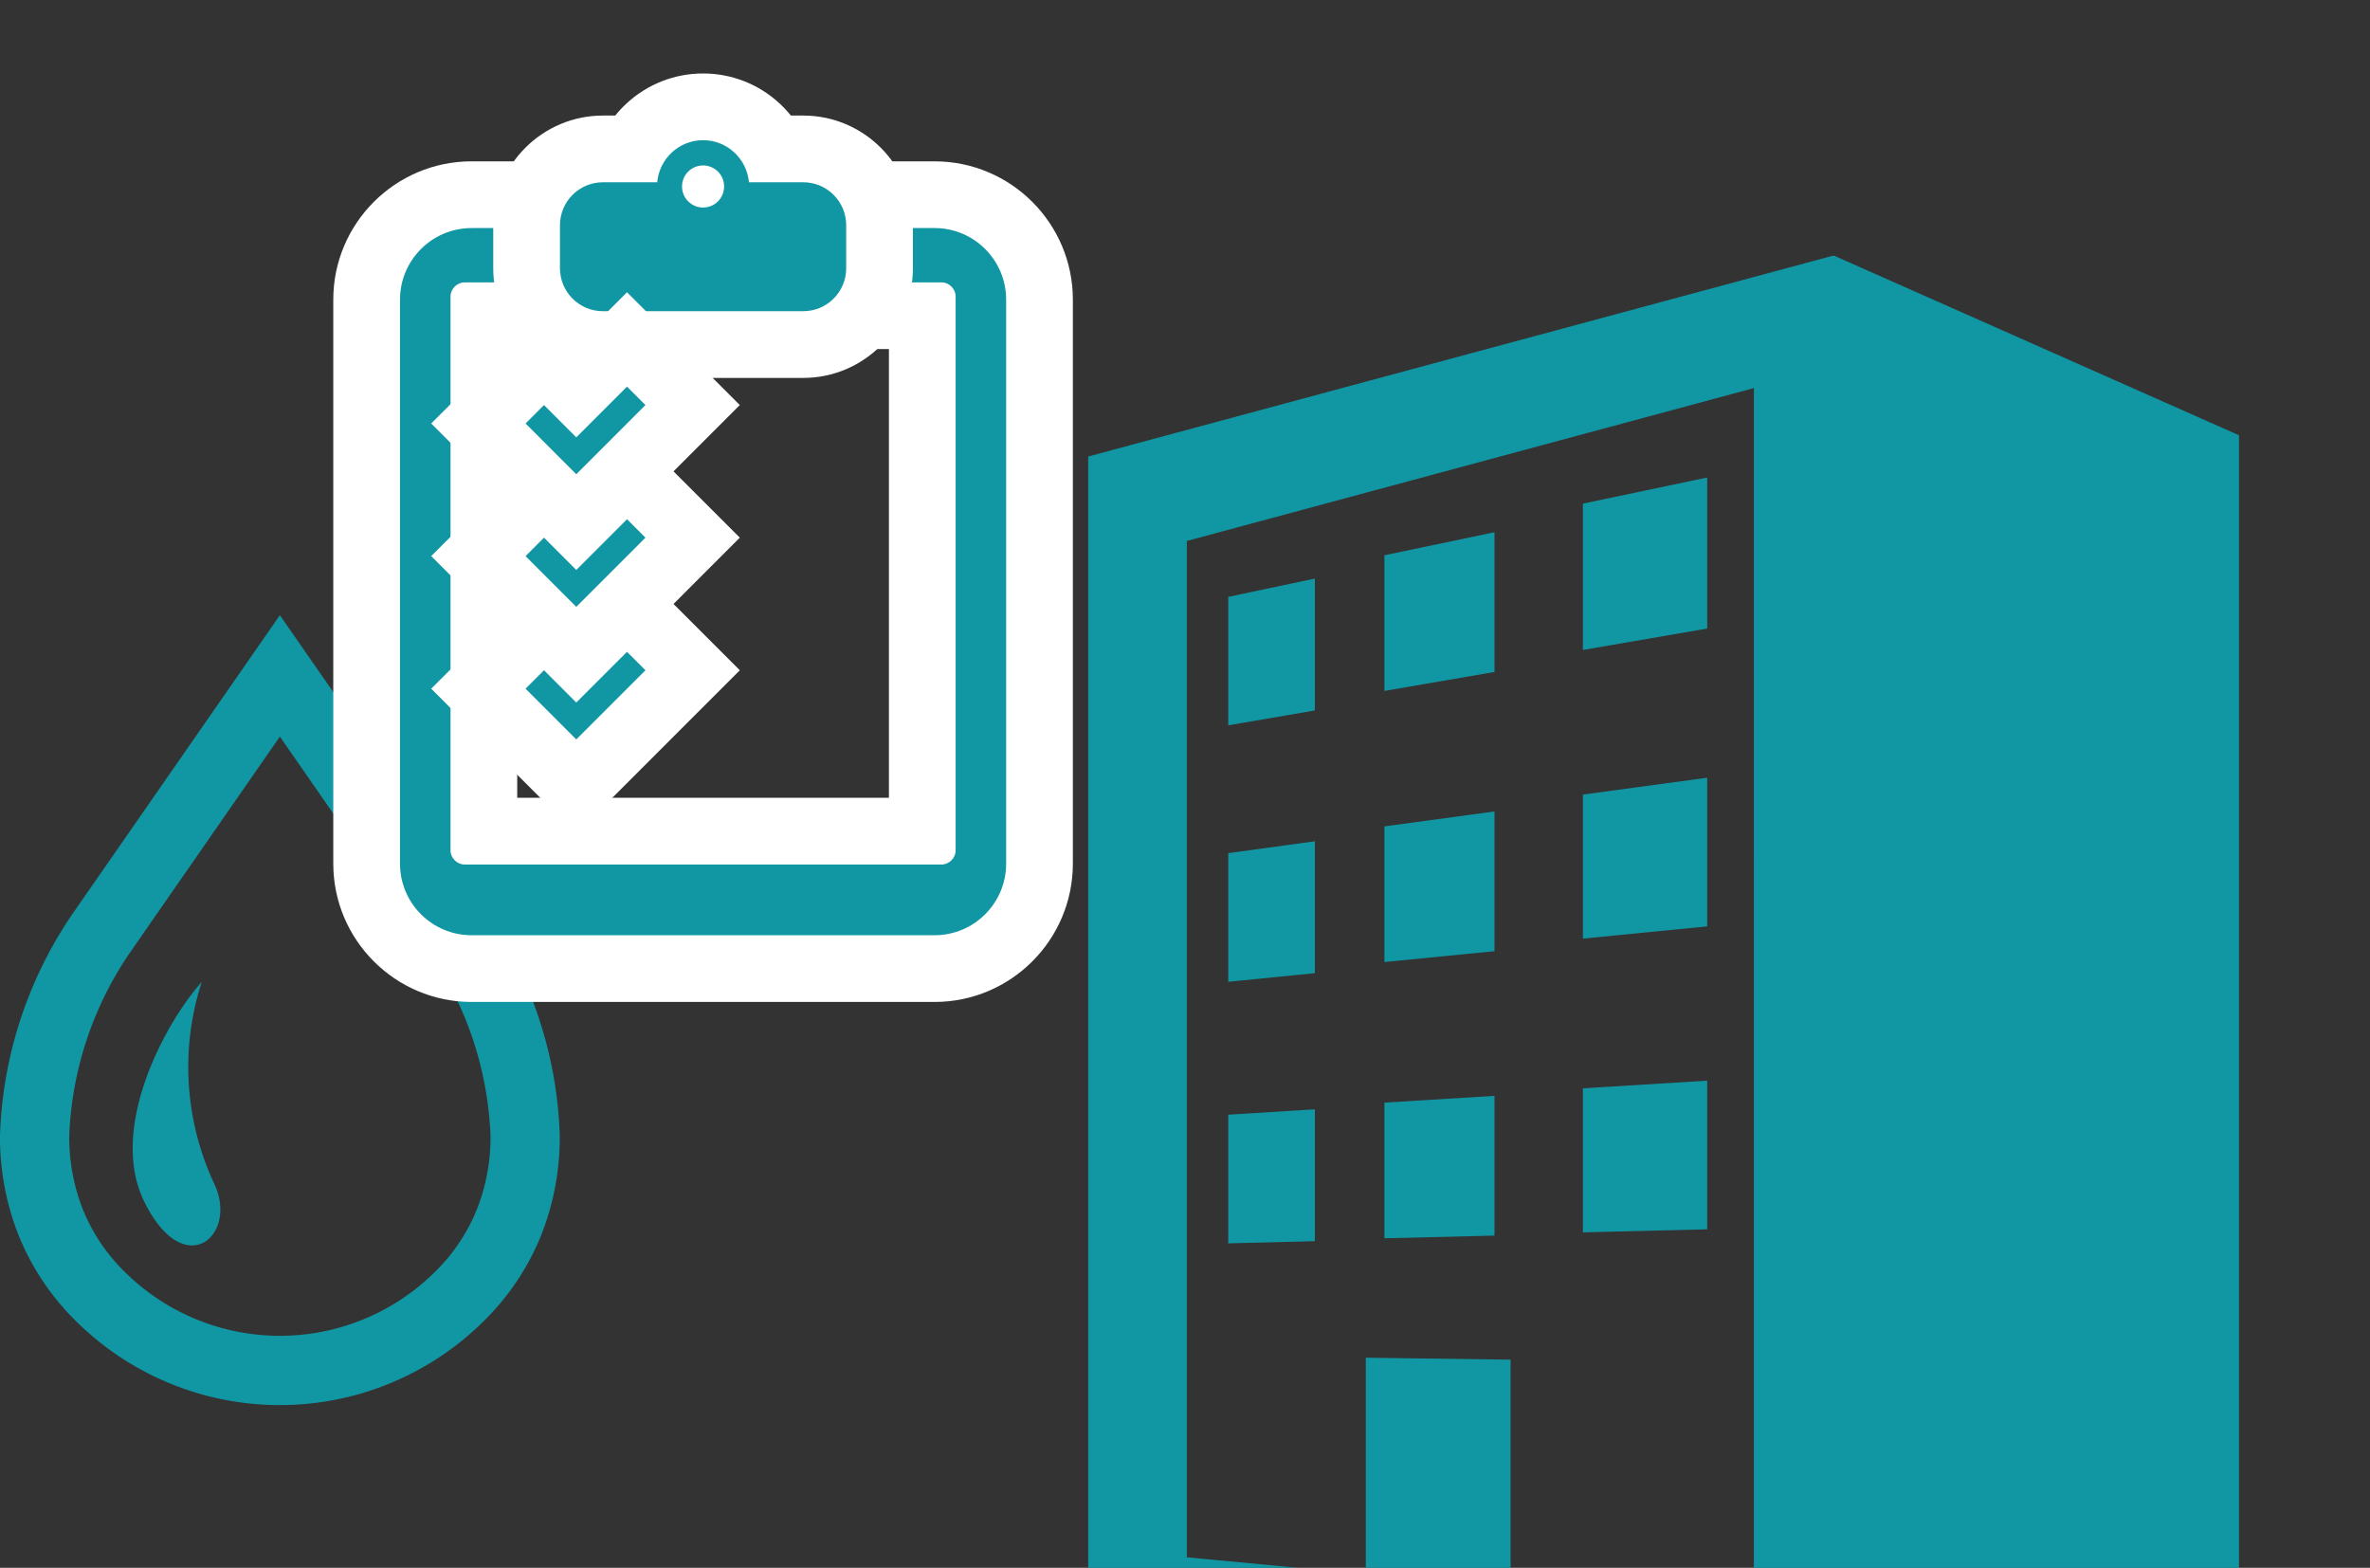
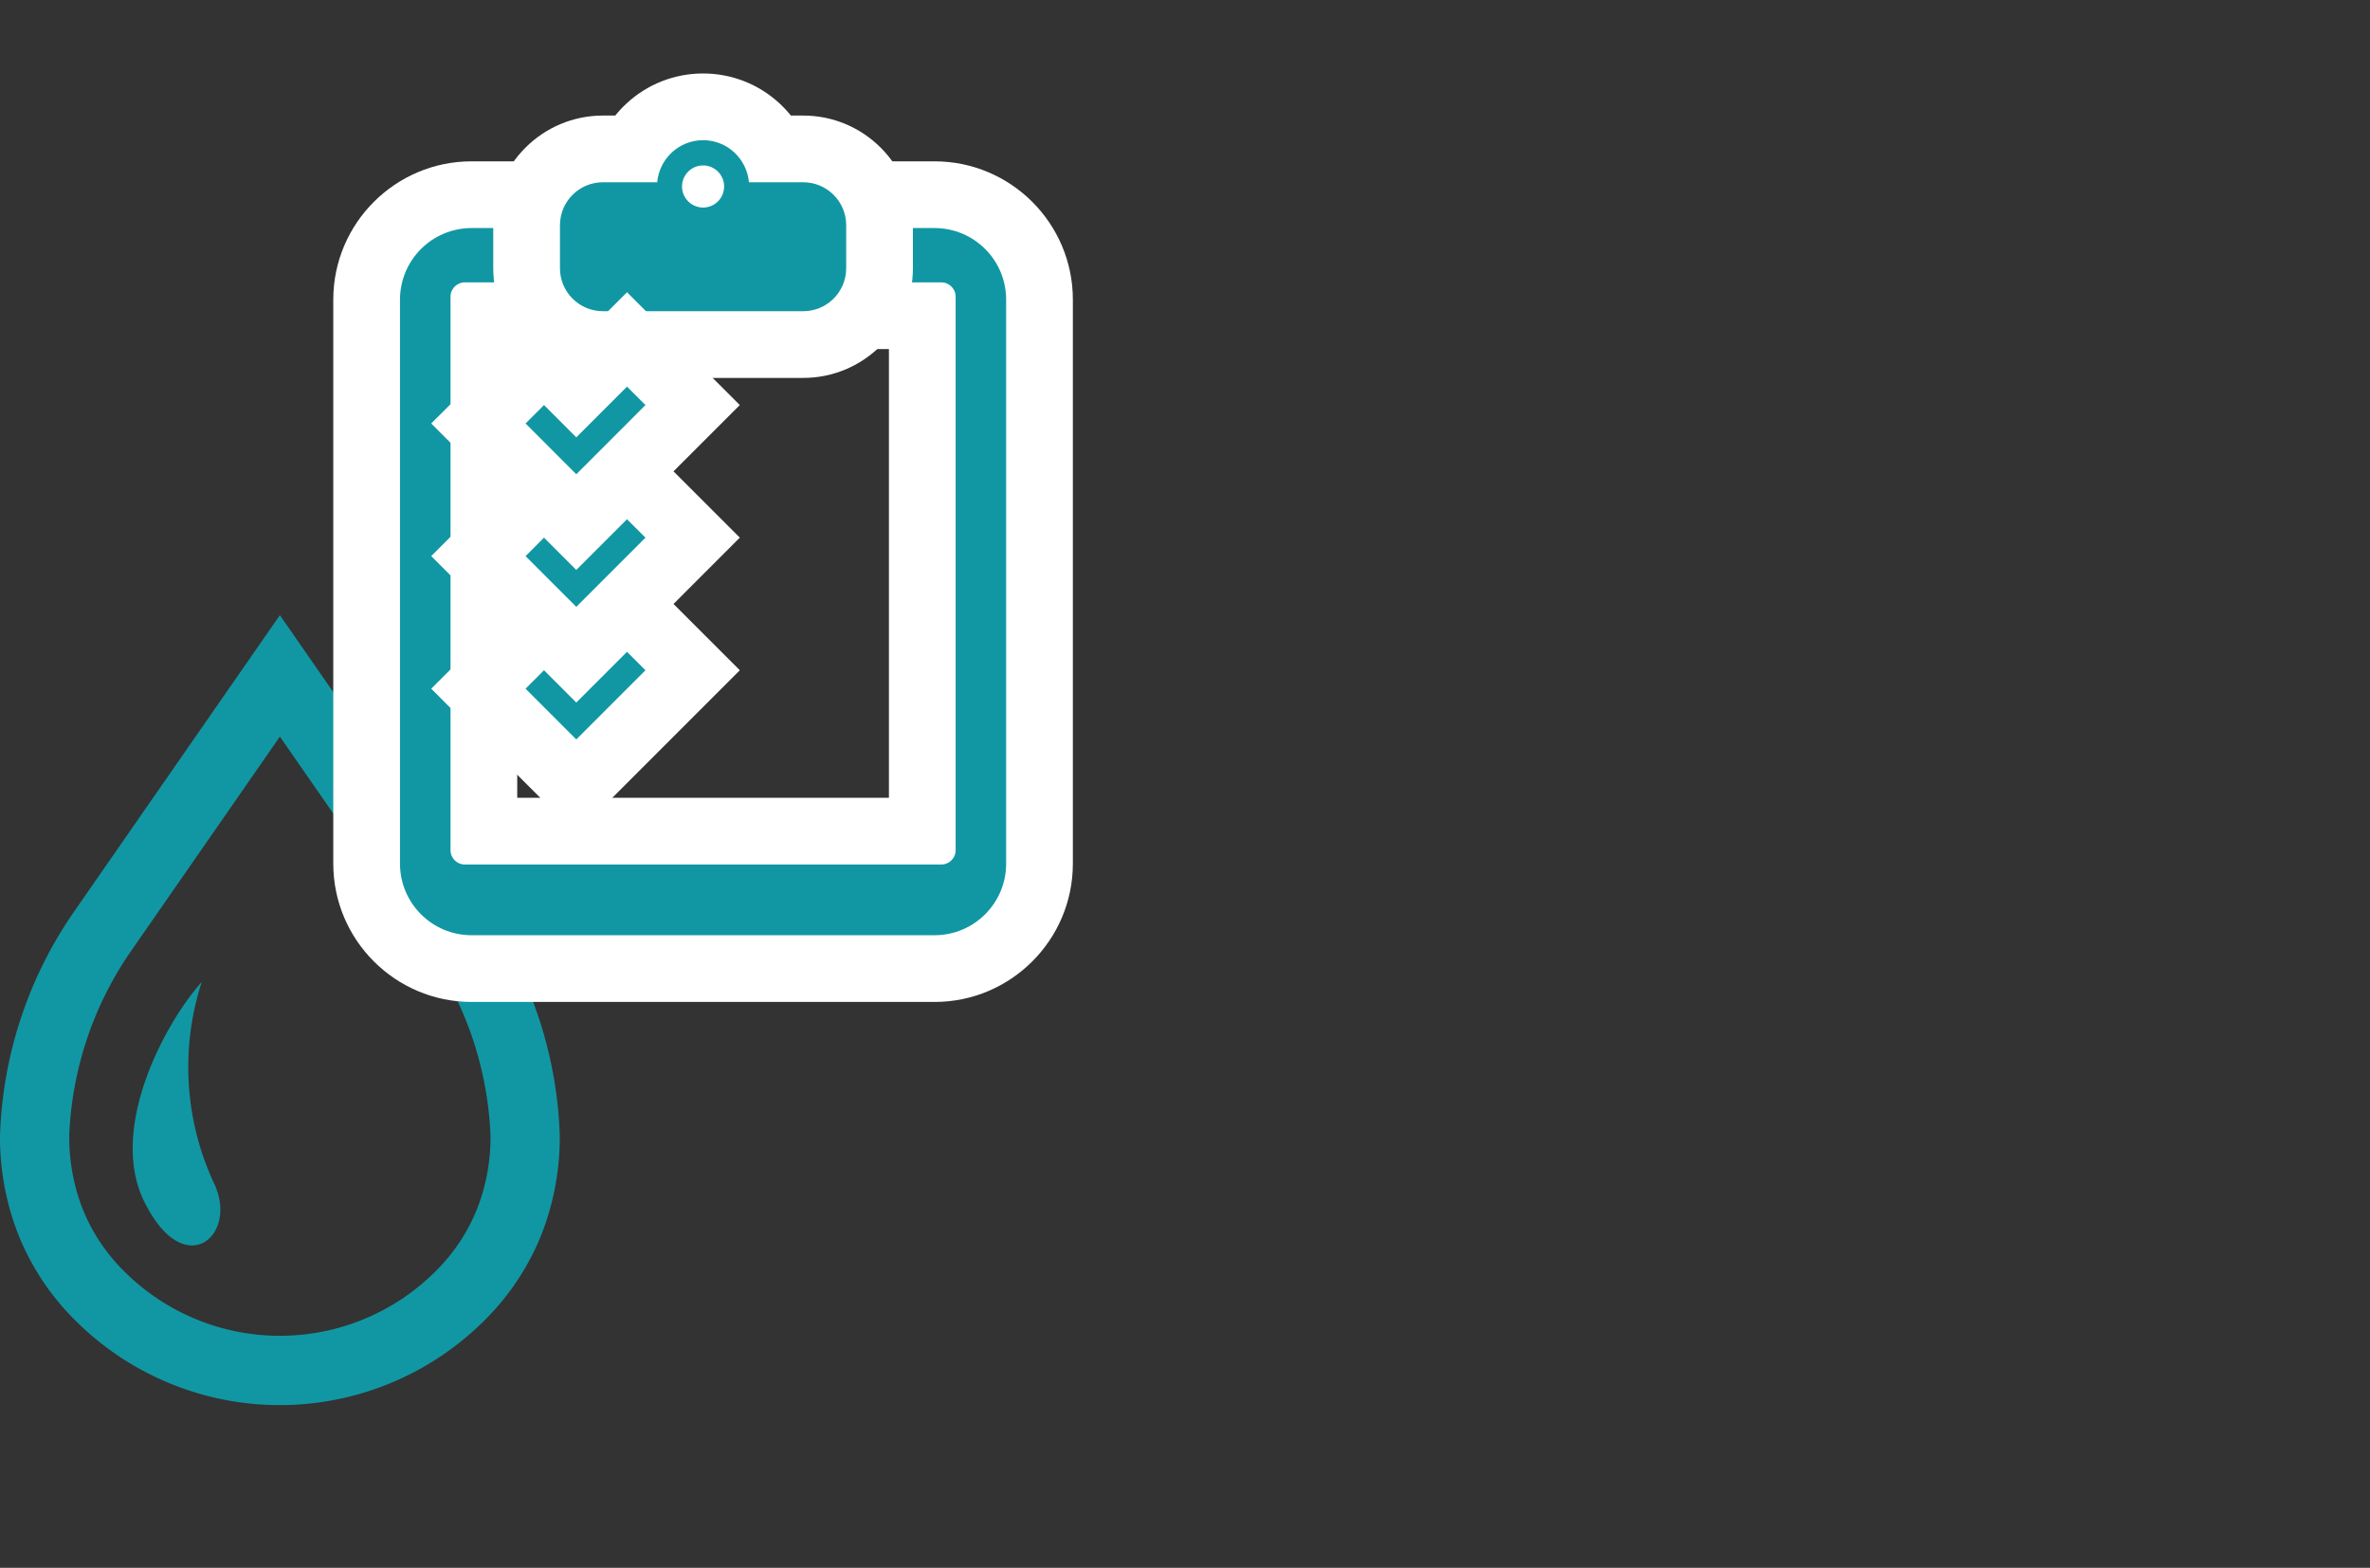
<svg xmlns="http://www.w3.org/2000/svg" width="142.095" height="94" viewBox="0 0 142.095 94">
  <rect x="0" y="0" width="142.095" height="94" fill="#333333" stroke="none" />
  <defs>
    <clipPath id="a">
-       <rect width="91" height="94" transform="translate(0.074 -0.162)" fill="#1197a3" stroke="#707070" stroke-width="1" />
-     </clipPath>
+       </clipPath>
  </defs>
  <g transform="translate(-426 -7565.839)">
    <path d="M103.911,18.085l-.019-.032-.025-.035L91.359,0,78.828,18.051l-.022.035A25,25,0,0,0,74.579,31.2a15.976,15.976,0,0,0,1.058,5.833,15.174,15.174,0,0,0,3.451,5.246h0a17.354,17.354,0,0,0,24.54,0l-1.467,1.467,1.467-1.467a15.167,15.167,0,0,0,3.453-5.245A16.018,16.018,0,0,0,108.14,31.2,24.988,24.988,0,0,0,103.911,18.085Zm-.7,17.44a10.991,10.991,0,0,1-2.518,3.814l1.468-1.468-1.468,1.468a13.2,13.2,0,0,1-18.669,0h0a10.989,10.989,0,0,1-2.519-3.815,11.854,11.854,0,0,1-.775-4.327A20.9,20.9,0,0,1,82.295,20.34L91.359,7.281l9.067,13.062A20.929,20.929,0,0,1,103.988,31.2,11.827,11.827,0,0,1,103.212,35.525Z" transform="translate(351.421 7602.722)" fill="#1197a3" />
    <path d="M164.731,237.781c-2.166,2.408-5.616,8.745-3.45,13.157,2.419,4.928,5.712,2,4.172-1.121A16.517,16.517,0,0,1,164.731,237.781Z" transform="translate(273.363 7386.935)" fill="#1197a3" />
    <g transform="translate(449.982 7574.244)">
      <g transform="translate(-60.822 -51.317)" fill="#1197a3">
        <path d="M 92.872 100.984 L 65.114 100.984 C 61.645 100.984 58.822 98.162 58.822 94.692 L 58.822 60.877 C 58.822 57.408 61.645 54.585 65.114 54.585 L 68.898 54.585 L 70.898 54.585 L 70.898 56.585 L 70.898 58.995 C 70.898 59.137 70.914 59.283 70.945 59.428 L 71.454 61.841 L 68.988 61.841 L 65.851 61.841 L 65.851 92.745 L 92.136 92.745 L 92.136 61.841 L 88.998 61.841 L 86.532 61.841 L 87.041 59.428 C 87.072 59.282 87.088 59.136 87.088 58.995 L 87.088 56.585 L 87.088 54.585 L 89.088 54.585 L 92.872 54.585 C 96.342 54.585 99.164 57.408 99.164 60.877 L 99.164 94.692 C 99.164 98.162 96.342 100.984 92.872 100.984 Z" stroke="none" />
        <path d="M 65.114 56.585 C 62.744 56.585 60.822 58.507 60.822 60.877 L 60.822 94.692 C 60.822 97.063 62.744 98.984 65.114 98.984 L 92.872 98.984 C 95.243 98.984 97.164 97.063 97.164 94.692 L 97.164 60.877 C 97.164 58.507 95.243 56.585 92.872 56.585 L 89.088 56.585 L 89.088 58.995 C 89.088 59.284 89.056 59.568 88.998 59.841 L 93.277 59.841 C 93.751 59.841 94.136 60.226 94.136 60.7 L 94.136 93.886 C 94.136 94.36 93.751 94.745 93.277 94.745 L 64.709 94.745 C 64.235 94.745 63.851 94.36 63.851 93.886 L 63.851 60.7 C 63.851 60.226 64.235 59.841 64.709 59.841 L 68.988 59.841 C 68.93 59.568 68.898 59.284 68.898 58.995 L 68.898 56.585 L 65.114 56.585 M 65.114 52.585 L 68.898 52.585 L 72.898 52.585 L 72.898 56.585 L 72.898 58.995 C 72.898 58.995 72.898 58.995 72.898 58.995 C 72.898 58.995 72.899 59.001 72.902 59.015 L 73.92 63.841 L 68.988 63.841 L 67.851 63.841 L 67.851 90.745 L 90.136 90.745 L 90.136 63.841 L 88.998 63.841 L 84.066 63.841 L 85.085 59.016 C 85.088 59.001 85.088 58.994 85.088 58.994 L 85.088 56.585 L 85.088 52.585 L 89.088 52.585 L 92.872 52.585 C 97.444 52.585 101.164 56.305 101.164 60.877 L 101.164 94.692 C 101.164 99.264 97.444 102.984 92.872 102.984 L 65.114 102.984 C 60.542 102.984 56.822 99.264 56.822 94.692 L 56.822 60.877 C 56.822 56.305 60.542 52.585 65.114 52.585 Z" stroke="none" fill="#fff" />
      </g>
      <g transform="translate(-154.244)" fill="#1197a3">
        <path d="M 178.421 12.253 L 166.41 12.253 C 163.887 12.253 161.835 10.201 161.835 7.678 L 161.835 7.382 L 161.835 5.395 L 161.835 5.099 C 161.835 2.576 163.887 0.523 166.41 0.523 L 168.215 0.523 C 168.465 0.056 168.792 -0.37 169.187 -0.736 C 170.068 -1.551 171.214 -2 172.416 -2 C 173.616 -2 174.763 -1.551 175.643 -0.736 C 176.039 -0.37 176.366 0.057 176.615 0.523 L 178.421 0.523 C 180.944 0.523 182.996 2.576 182.996 5.099 L 182.996 5.395 L 182.996 7.382 L 182.996 7.678 C 182.996 10.201 180.944 12.253 178.421 12.253 Z M 172.416 2.038 C 172.008 2.038 171.677 2.369 171.677 2.776 C 171.677 3.183 172.008 3.514 172.416 3.514 C 172.822 3.514 173.153 3.183 173.153 2.776 C 173.153 2.369 172.822 2.038 172.416 2.038 Z" stroke="none" />
        <path d="M 178.421 10.253 C 179.843 10.253 180.996 9.1 180.996 7.678 L 180.996 7.382 L 180.996 5.395 L 180.996 5.099 C 180.996 3.676 179.843 2.523 178.421 2.523 L 175.166 2.523 C 175.037 1.111 173.862 -7.968139925651485e-07 172.416 -7.968139925651485e-07 C 170.969 -7.968139925651485e-07 169.794 1.111 169.664 2.523 L 166.41 2.523 C 164.988 2.523 163.835 3.676 163.835 5.099 L 163.835 5.395 L 163.835 7.382 L 163.835 7.678 C 163.835 9.1 164.988 10.253 166.41 10.253 L 178.421 10.253 M 172.416 1.514 C 173.112 1.514 173.677 2.079 173.677 2.776 C 173.677 3.473 173.112 4.038 172.416 4.038 C 171.718 4.038 171.153 3.473 171.153 2.776 C 171.153 2.079 171.718 1.514 172.416 1.514 M 178.421 14.253 L 166.41 14.253 C 162.785 14.253 159.835 11.303 159.835 7.678 L 159.835 7.382 L 159.835 5.395 L 159.835 5.099 C 159.835 1.473 162.785 -1.477 166.41 -1.477 L 167.15 -1.477 C 167.357 -1.734 167.584 -1.977 167.829 -2.204 C 169.08 -3.362 170.709 -4 172.416 -4 C 174.122 -4 175.751 -3.362 177.002 -2.203 C 177.247 -1.976 177.473 -1.734 177.68 -1.477 L 178.421 -1.477 C 182.046 -1.477 184.996 1.473 184.996 5.099 L 184.996 5.395 L 184.996 7.382 L 184.996 7.678 C 184.996 11.303 182.046 14.253 178.421 14.253 Z" stroke="none" fill="#fff" />
      </g>
      <g transform="translate(-134.164 -143.926)" fill="#1197a3">
        <path d="M 144.734 166.783 L 143.32 165.368 L 140.279 162.326 L 138.865 160.912 L 140.279 159.498 L 141.385 158.392 L 142.8 156.978 L 144.214 158.392 L 144.735 158.914 L 146.362 157.287 L 147.776 155.873 L 149.19 157.287 L 150.296 158.392 L 151.71 159.806 L 150.296 161.22 L 147.255 164.262 L 146.148 165.369 L 144.734 166.783 Z" stroke="none" />
        <path d="M 144.734 163.954 L 145.84 162.848 L 148.881 159.806 L 147.776 158.701 L 144.734 161.742 L 142.799 159.806 L 141.693 160.912 L 144.734 163.954 M 144.734 169.611 L 141.905 166.782 L 138.864 163.74 L 136.036 160.912 L 138.865 158.084 L 139.971 156.978 L 142.8 154.149 L 144.735 156.085 L 144.948 155.872 L 147.776 153.044 L 150.604 155.873 L 151.71 156.978 L 154.538 159.806 L 151.71 162.634 L 148.669 165.676 L 147.562 166.783 L 144.734 169.611 Z" stroke="none" fill="#fff" />
      </g>
      <g transform="translate(-134.164 -221.366)" fill="#1197a3">
        <path d="M 144.734 252.173 L 143.32 250.758 L 140.279 247.717 L 138.865 246.302 L 140.279 244.888 L 141.385 243.782 L 142.8 242.368 L 144.214 243.782 L 144.735 244.304 L 146.362 242.677 L 147.776 241.263 L 149.19 242.677 L 150.296 243.782 L 151.71 245.196 L 150.296 246.61 L 147.255 249.652 L 146.148 250.759 L 144.734 252.173 Z" stroke="none" />
        <path d="M 147.776 244.091 L 144.734 247.132 L 142.799 245.196 L 141.693 246.303 L 144.734 249.344 L 145.84 248.238 L 148.881 245.196 L 147.776 244.091 M 147.776 238.435 L 150.604 241.263 L 151.71 242.368 L 154.538 245.196 L 151.71 248.024 L 148.669 251.066 L 147.563 252.173 L 144.734 255.002 L 141.905 252.172 L 138.864 249.131 L 136.036 246.302 L 138.865 243.474 L 139.971 242.368 L 142.8 239.539 L 144.735 241.475 L 144.948 241.262 L 147.776 238.435 Z" stroke="none" fill="#fff" />
      </g>
      <g transform="translate(-134.164 -298.806)" fill="#1197a3">
        <path d="M 144.734 337.563 L 143.32 336.148 L 140.279 333.107 L 138.865 331.692 L 140.279 330.278 L 141.385 329.172 L 142.8 327.758 L 144.214 329.172 L 144.735 329.694 L 146.362 328.067 L 147.776 326.653 L 149.19 328.067 L 150.296 329.172 L 151.71 330.586 L 150.296 332 L 147.255 335.042 L 146.148 336.149 L 144.734 337.563 Z" stroke="none" />
        <path d="M 147.776 329.481 L 144.734 332.522 L 142.799 330.586 L 141.693 331.692 L 144.734 334.734 L 145.84 333.628 L 148.881 330.586 L 147.776 329.481 M 147.776 323.824 L 150.604 326.653 L 151.71 327.758 L 154.538 330.586 L 151.71 333.414 L 148.669 336.456 L 147.563 337.563 L 144.734 340.392 L 141.905 337.562 L 138.864 334.521 L 136.036 331.692 L 138.865 328.864 L 139.971 327.758 L 142.8 324.929 L 144.735 326.865 L 144.948 326.652 L 147.776 323.824 Z" stroke="none" fill="#fff" />
      </g>
    </g>
    <g transform="translate(477.021 7566)" clip-path="url(#a)">
      <g transform="translate(14.223 15.158)">
        <path d="M81.73,0,37.037,12.052V83.983l44.652,4.2,24.344-4.523V10.777ZM76.947,81.252,62.36,79.878V66.2l-8.679-.117v12.98L42.95,78.051V17.115l34-9.167Z" transform="translate(-37.037)" fill="#1197a3" />
        <path d="M233.99,76.933,226.537,78.5v8.773l7.453-1.285Z" transform="translate(-196.877 -63.623)" fill="#1197a3" />
        <path d="M92.609,112.033l-5.193,1.1v7.7l5.193-.892Z" transform="translate(-79.019 -92.665)" fill="#1197a3" />
        <path d="M157.024,95.942l-6.6,1.381v8.133l6.6-1.138Z" transform="translate(-132.664 -79.35)" fill="#1197a3" />
        <path d="M92.61,203.184l-5.194.711v7.713l5.194-.517Z" transform="translate(-79.019 -168.064)" fill="#1197a3" />
        <path d="M157.024,192.792l-6.6.894v8.133l6.6-.65Z" transform="translate(-132.664 -159.459)" fill="#1197a3" />
        <path d="M233.99,181.04l-7.453,1.01v8.636l7.453-.734Z" transform="translate(-196.877 -149.73)" fill="#1197a3" />
-         <path d="M233.99,286.135l-7.453.459v8.636l7.453-.184Z" transform="translate(-196.877 -236.662)" fill="#1197a3" />
        <path d="M157.024,291.476l-6.6.406v8.133l6.6-.162Z" transform="translate(-132.664 -241.092)" fill="#1197a3" />
        <path d="M92.609,296.2l-5.193.323v7.713l5.193-.129Z" transform="translate(-79.019 -245.01)" fill="#1197a3" />
      </g>
    </g>
  </g>
</svg>